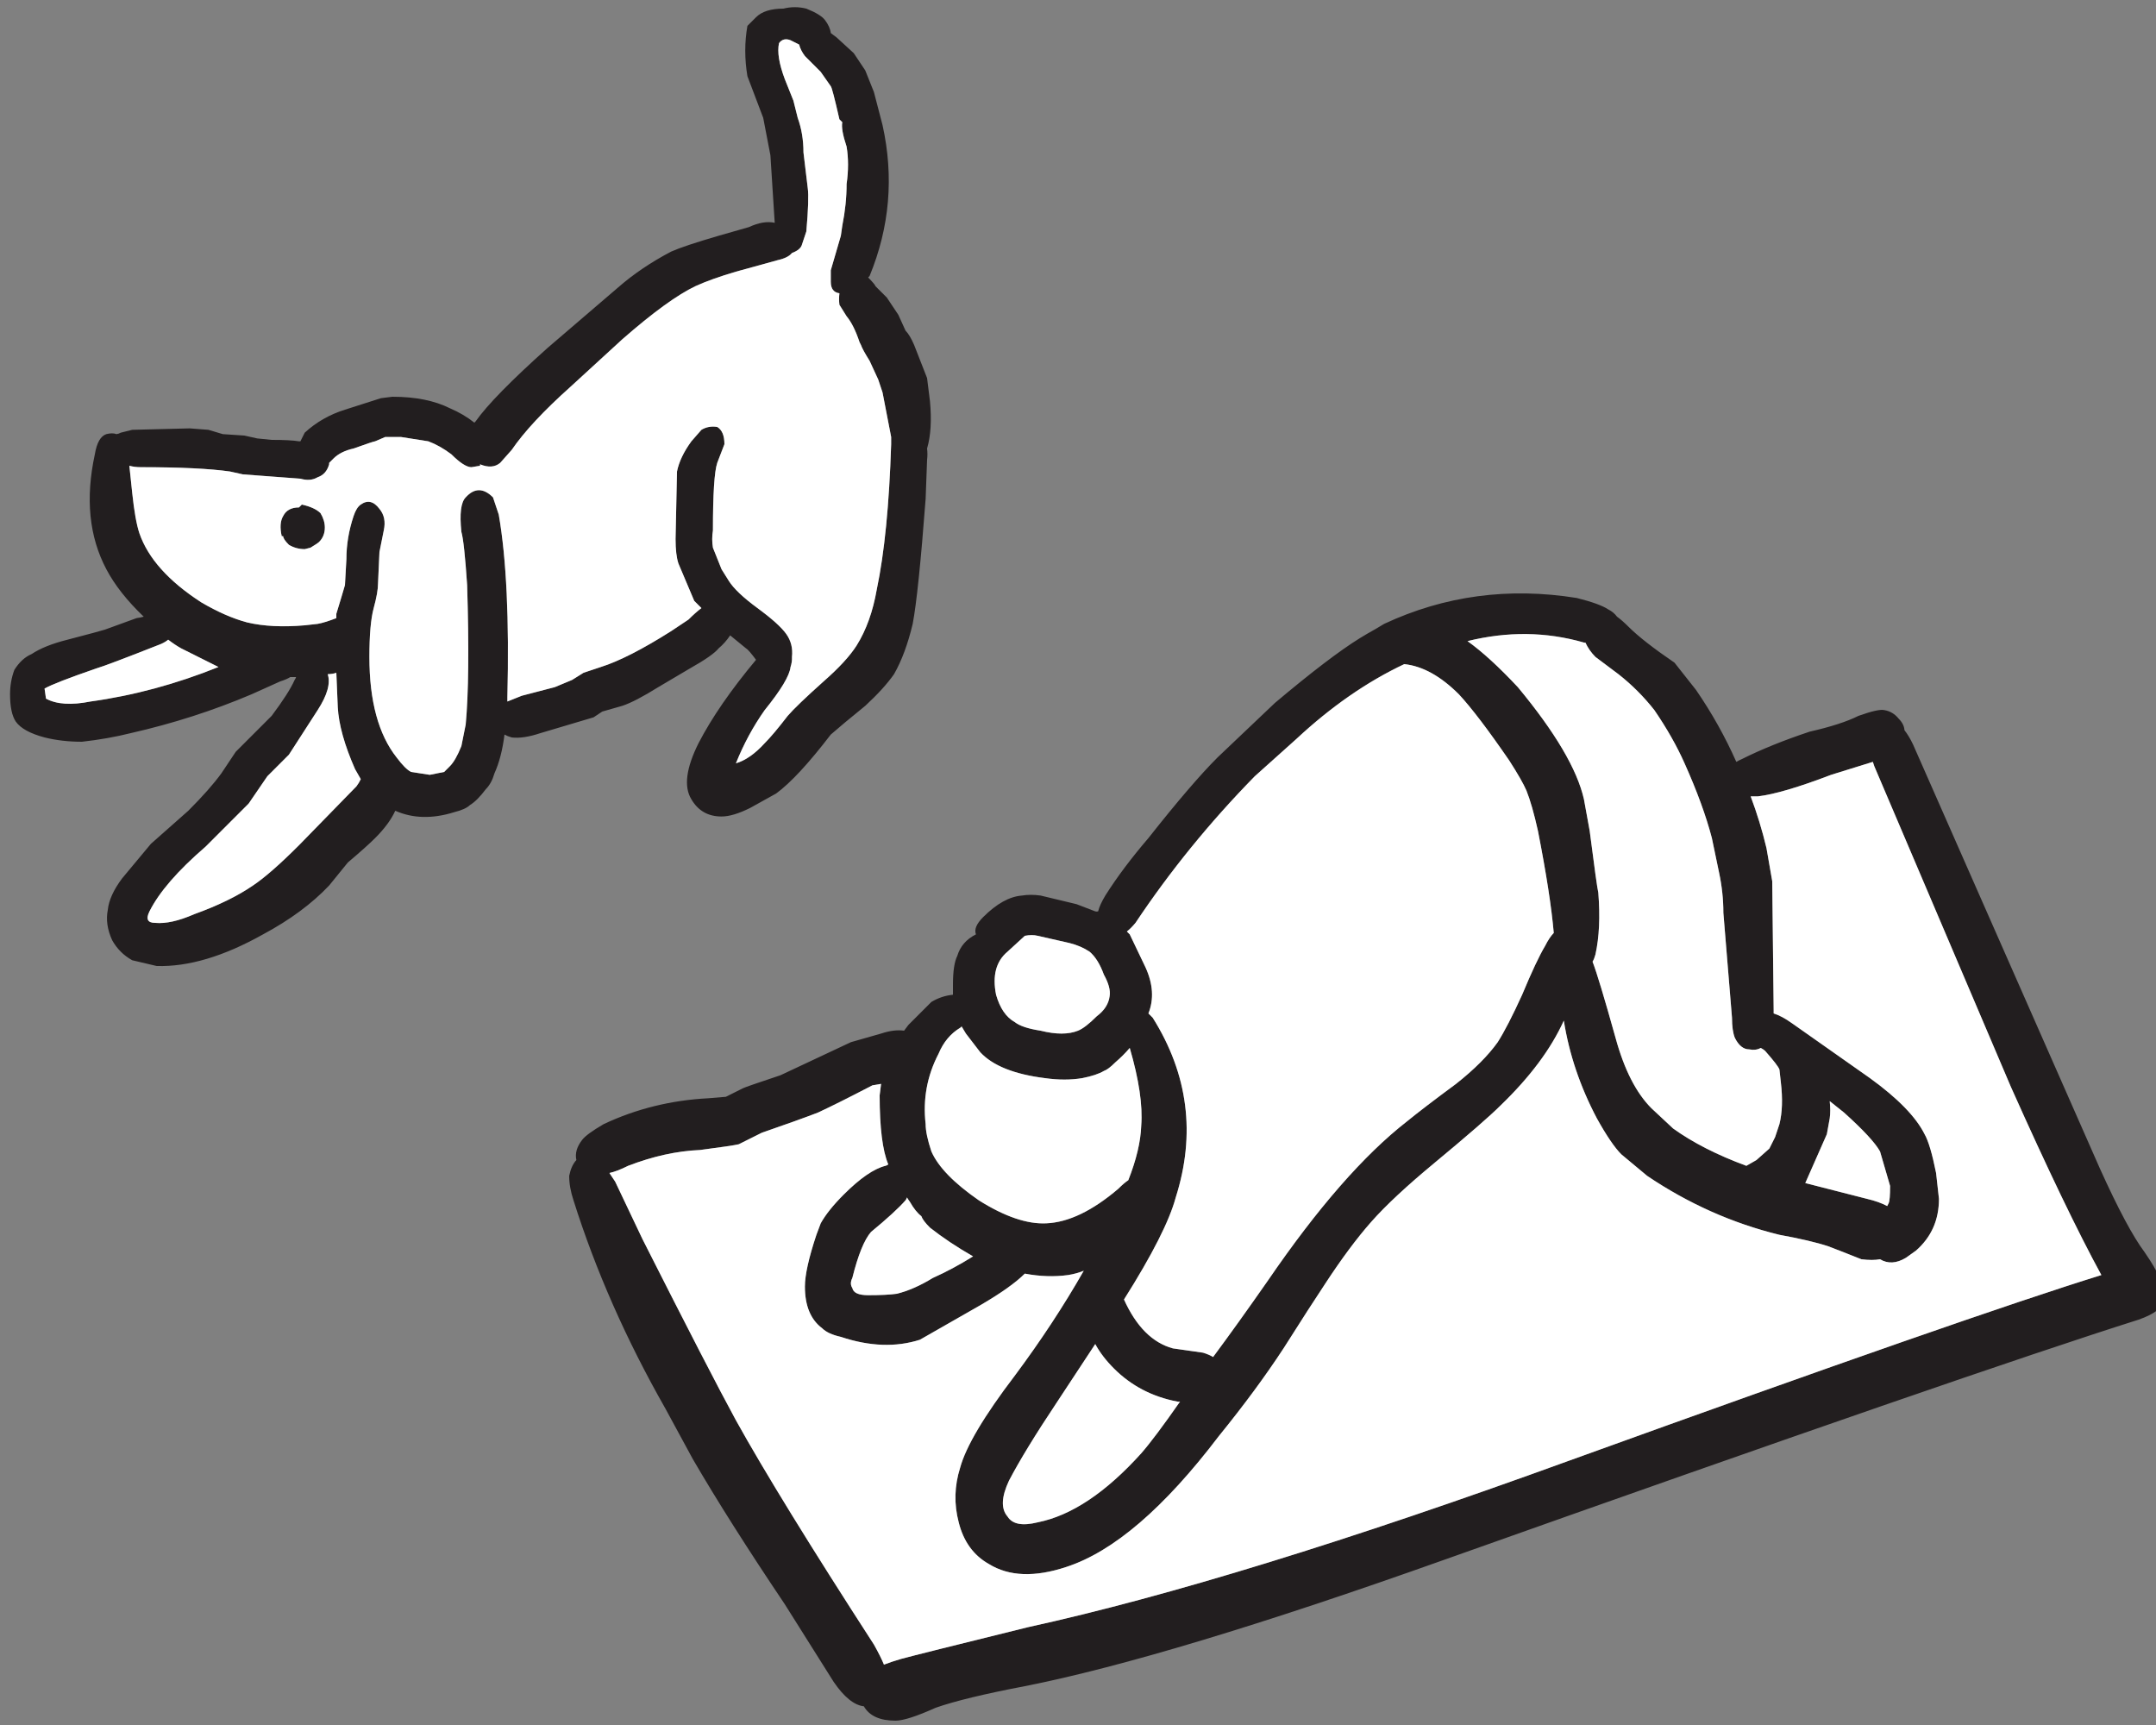
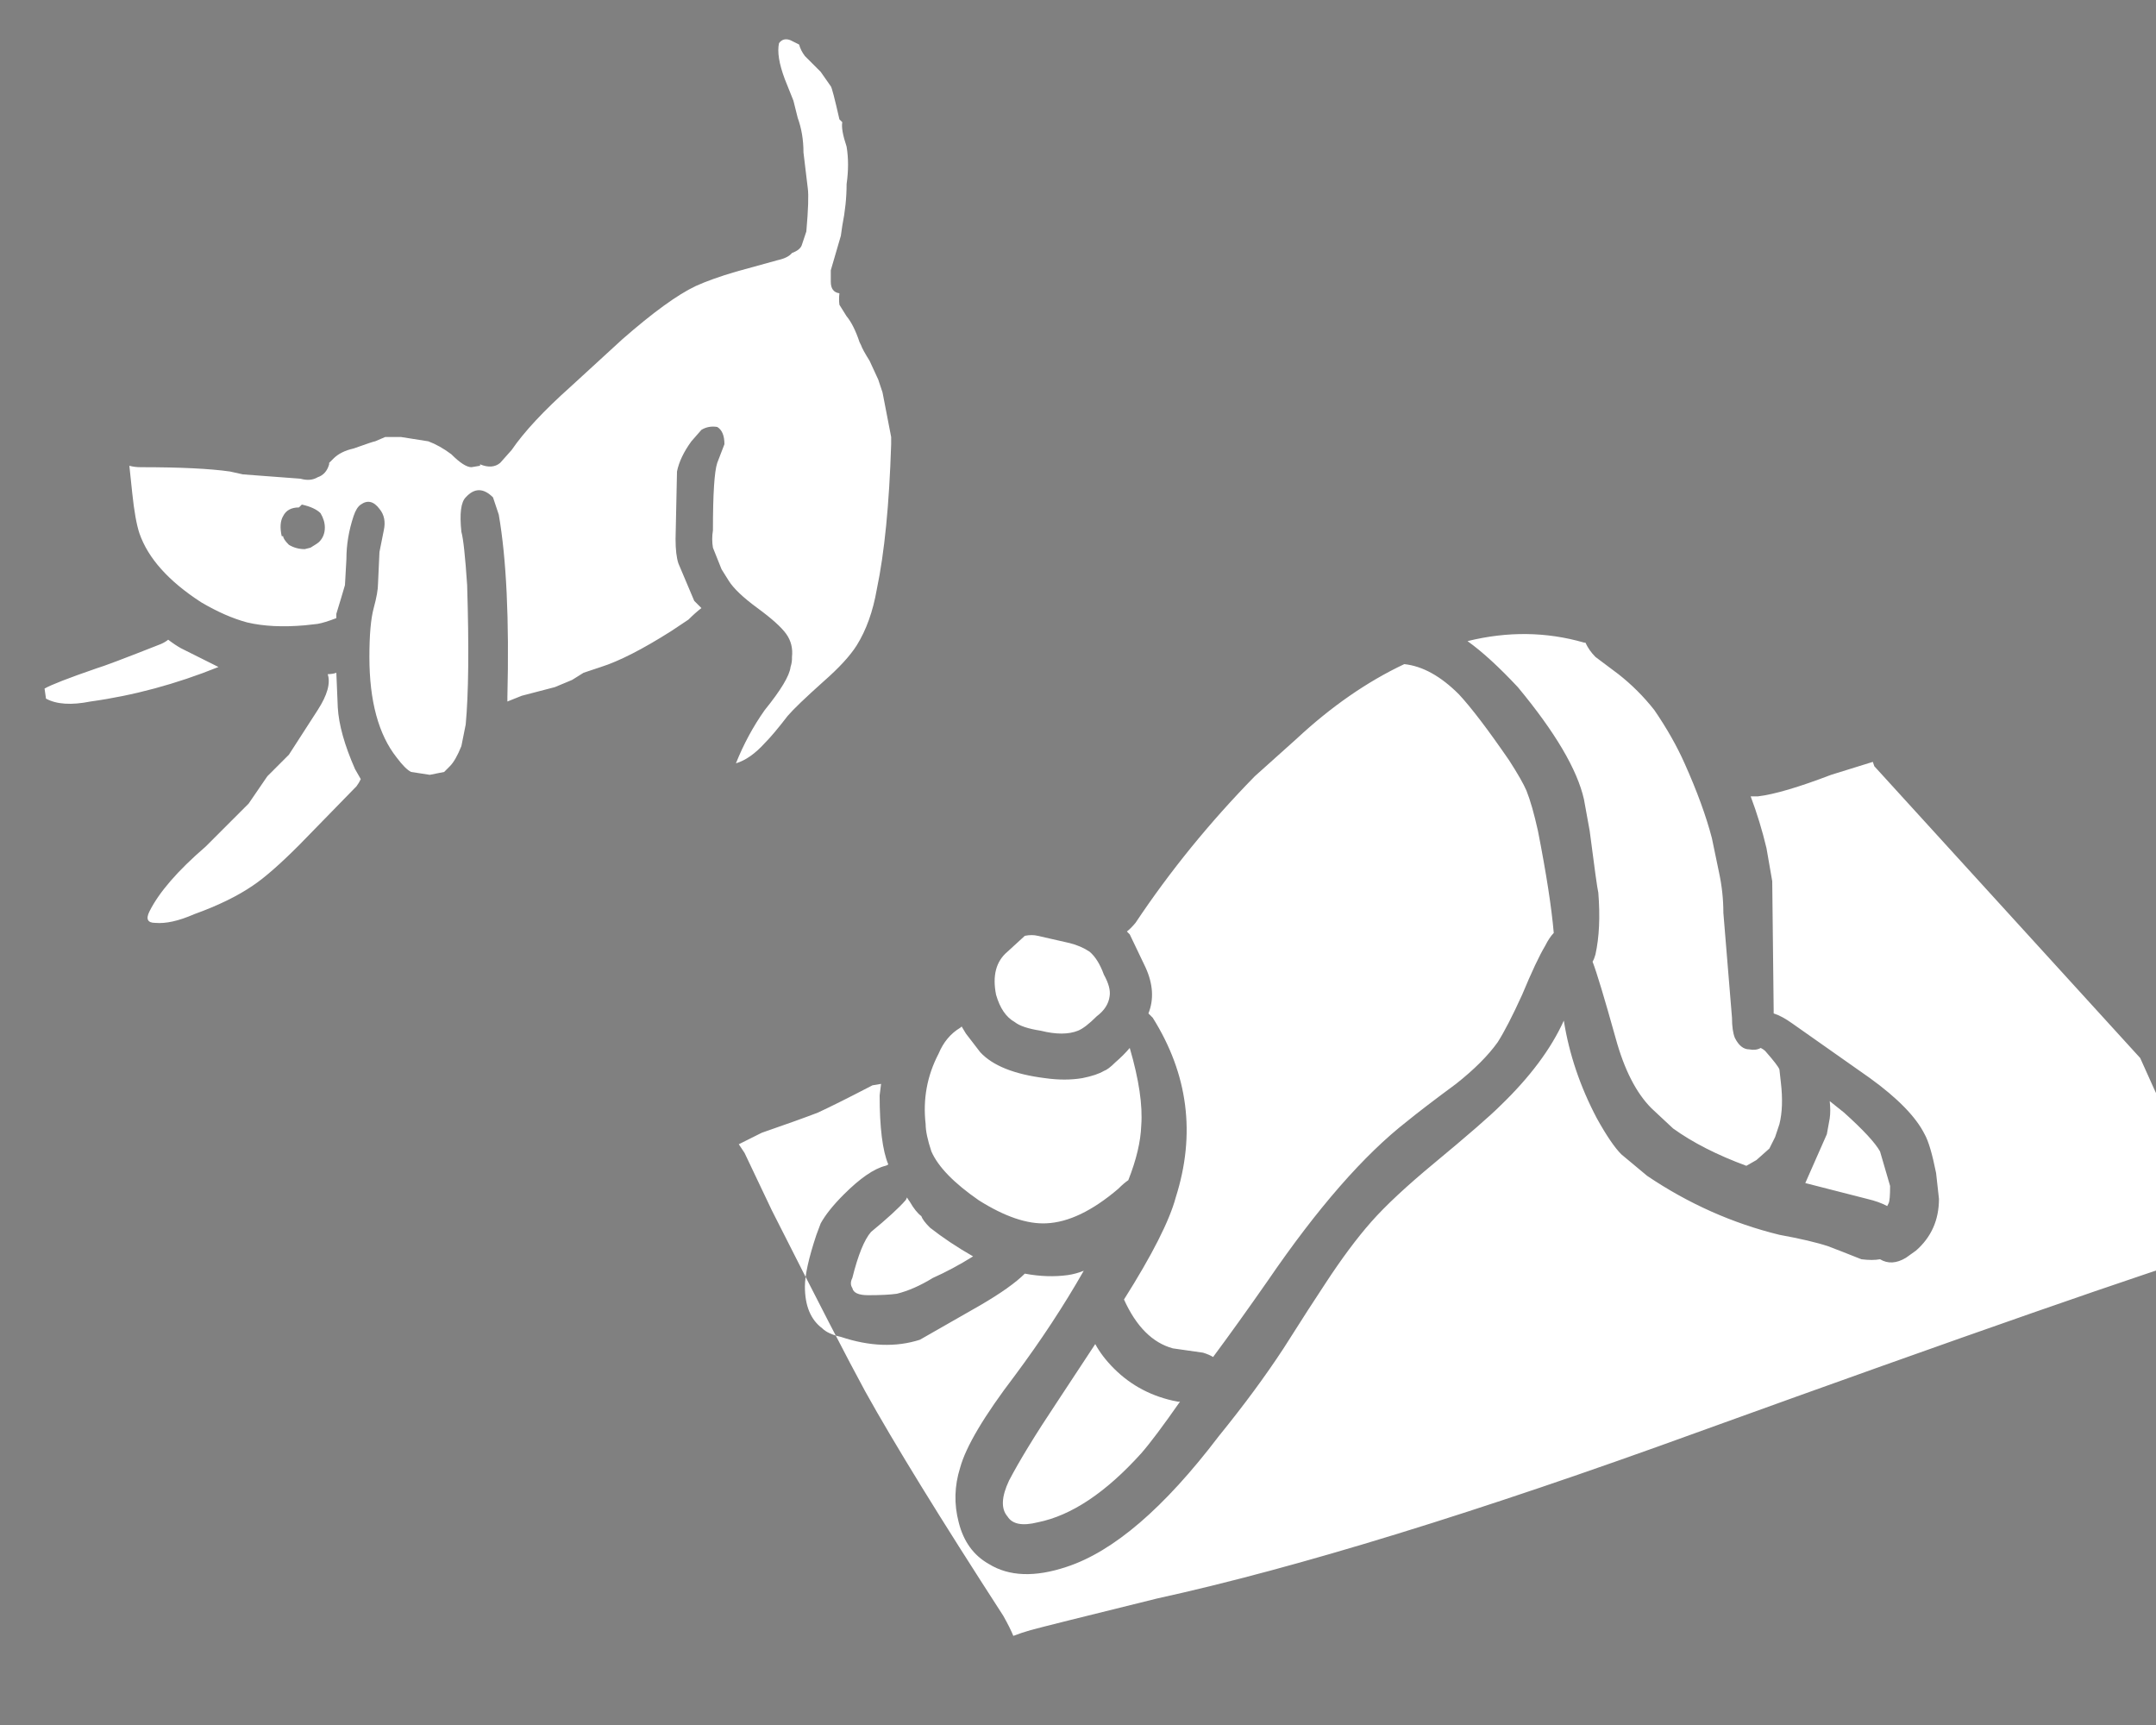
<svg xmlns="http://www.w3.org/2000/svg" xmlns:xlink="http://www.w3.org/1999/xlink" viewBox="0 0 75 60">
  <rect x="0" y="0" width="75" height="60" fill="#808080" stroke="none" />
  <defs>
    <g id="a">
-       <path fill="#221E1F" d="M30.85 10.35l-.4-.4q0-.044-.25-.3l.05-.05q1.05-2.55.45-5.25-.2-.75-.3-1.15l-.3-.75-.4-.6-.6-.55-.2-.15q-.023-.213-.2-.45-.15-.2-.65-.4-.4-.1-.8 0-.65 0-.95.3l-.3.3q-.15.85 0 1.75l.55 1.45.25 1.3.15 2.35q-.387-.087-.9.15L25 8.2q-1.2.35-1.65.55Q22.3 9.3 21.5 10l-2.45 2.1q-1.9 1.7-2.5 2.55-.031.04-.05.05-.371-.295-.85-.5-.8-.4-2-.4l-.4.05-1.25.4q-.8.25-1.4.8l-.15.3h-.05q-.3-.05-.95-.05l-.5-.05-.45-.1-.75-.05-.5-.15-.65-.05-2 .05-.4.1q-.072.041-.15.05-.136-.054-.35 0-.3.1-.4.7-.5 2.3.4 4 .431.82 1.3 1.65-.113.032-.25.05l-1.1.4q-.15.05-1.3.35-.8.2-1.25.5-.35.15-.6.55-.15.4-.15.85 0 .65.2.95.25.35 1 .55.6.15 1.3.15.9-.1 1.7-.3 2.2-.5 4.2-1.35l1-.45q.212-.065.35-.15h.2q-.014.048-.05.1-.2.45-.8 1.25L8.2 26.15l-.5.75q-.4.55-1.15 1.3-.45.4-1.3 1.15l-1 1.2q-.45.6-.5 1.1-.1.5.15 1.05.25.45.7.7l.85.2q1.65.05 3.7-1.1 1.4-.75 2.3-1.7l.65-.8q.65-.55.95-.85.493-.493.7-.95.914.405 2.05.05.4-.1.55-.25.25-.15.55-.55.2-.2.3-.55.25-.55.35-1.35.107.06.25.1.4.05 1-.15l1.85-.55.3-.2.7-.2q.45-.15 1.25-.65l1.1-.65q.8-.45 1-.7.223-.186.4-.45l.55.45q.084.042.35.4-1.315 1.576-2 2.9-.65 1.3-.25 1.95.35.6 1.05.6.4 0 1-.3l.9-.5q.75-.55 1.9-2.05.4-.35 1.2-1 .65-.6 1-1.1.4-.7.65-1.75.2-1.05.45-4.35l.05-1.35q.024-.204 0-.4.194-.66.1-1.65l-.1-.8L31.8 12q-.15-.35-.3-.5l-.25-.55-.4-.6M28 1.95l.55.55.35.5q.05.05.3 1.15l.1.1q-.05.25.15.85.1.6 0 1.3 0 .7-.15 1.45l-.05.35-.35 1.2v.4q0 .36.3.4-.024.21 0 .4l.25.4q.25.3.45.9l.05.1q.05.15.3.55l.3.65.15.45.3 1.55v.25q-.1 3.15-.5 5.05-.2 1.15-.7 1.95-.35.55-1.15 1.25-.95.85-1.25 1.2-.5.65-.8.95-.5.55-1 .7.4-1 1-1.85.85-1.05.9-1.5.058-.175.05-.35.05-.45-.2-.8-.25-.35-1-.9t-1-.95l-.25-.4-.3-.75q-.05-.3 0-.6 0-1.9.15-2.35l.25-.65q0-.45-.25-.6-.3-.05-.55.1l-.35.4q-.4.55-.5 1.05l-.05 2.35q0 .55.1.85l.55 1.3.25.25q-.209.159-.45.4l-.6.4q-1.5.95-2.45 1.25l-.6.2-.4.25-.6.25-1.15.3-.5.2v-.15q.1-4.05-.3-6.35l-.2-.6q-.5-.5-.95 0-.25.25-.15 1.2.1.35.2 1.85.1 3.25-.05 4.85l-.15.75q-.2.5-.4.7l-.2.2-.5.1-.65-.1q-.2-.1-.5-.5-.95-1.2-.95-3.5 0-1.15.15-1.7t.15-.85l.05-1.1.15-.75q.1-.45-.15-.75-.3-.4-.65-.15-.15.1-.25.4-.25.75-.25 1.5l-.05.9q-.1.35-.3 1v.15q-.416.16-.65.2l-.45.05q-1.15.1-2-.1-.75-.2-1.6-.7-1.7-1.1-2.15-2.4-.15-.45-.25-1.4l-.1-.95q.179.05.4.05 2.05 0 3.1.15l.45.1 2 .15q.35.1.6-.05.3-.1.4-.45v-.05l.15-.15q.25-.25.7-.35.7-.25.75-.25l.35-.15h.55q.3.05.95.15.4.15.8.45.45.45.7.45l.3-.05v-.05q.427.178.7-.05l.4-.45q.65-.95 2.05-2.2l1.8-1.65q1.6-1.4 2.55-1.85.55-.25 1.4-.5l1.45-.4q.366-.081.5-.25.303-.112.35-.3l.15-.45q.1-1.15.05-1.5l-.15-1.25q0-.65-.2-1.2l-.15-.6-.3-.75q-.3-.8-.2-1.25.15-.2.4-.1l.3.15q.047.196.2.4M1.6 24.3l-.05-.35q.35-.2 1.8-.7.35-.1 2.25-.85.158-.07.25-.15.241.184.45.3l1.3.65q-2.213.891-4.45 1.2-1 .2-1.55-.1m10.1-.9l.05 1.2q.05.9.6 2.15l.2.35q-.057.126-.15.25l-2 2.05q-1 1-1.6 1.4-.8.55-2.05 1-.8.35-1.35.3-.2 0-.25-.1-.05-.1.05-.3.5-1 1.95-2.25l1.5-1.5.65-.95.75-.75 1-1.55q.506-.782.35-1.25.196-.007.3-.05m-1.85-4.75q0 .1.2.3.25.15.55.15l.2-.05q.25-.15.3-.2.2-.2.2-.5 0-.25-.15-.5-.2-.2-.65-.3l-.1.1q-.4 0-.55.3-.15.25-.05.7h.05m37.7 3.4q-.124.076-.25.15-1.05.65-2.95 2.25l-2 1.9q-.9.9-2.4 2.8-.9 1.05-1.5 2-.194.323-.25.55-.058.014-.1 0l-.65-.25-1.25-.3q-.35-.05-.65 0-.65.05-1.35.75-.35.35-.25.6-.5.25-.65.75-.15.3-.15 1v.35q-.396.038-.75.25l-.8.8-.15.2q-.35-.05-.8.1l-1.05.3-2.45 1.15q-1.2.4-1.3.45l-.6.3-.6.05q-1.95.1-3.65.9-.6.35-.75.55-.277.356-.2.7-.178.191-.25.55 0 .4.15.85 1.15 3.65 3.2 7.25l.95 1.75q1.25 2.15 3.2 5.05l1.7 2.7q.543.793 1.05.85.287.5 1.1.5.4 0 1.4-.45 1-.35 3.1-.75 5.05-1 14.6-4.4 18.3-6.5 24.15-8.35.85-.3.95-.75.1-.3-.1-.6-.062-.074-.15-.15-.122-.3-.5-.85-.6-.8-1.55-2.9l-6.5-14.75q-.142-.3-.3-.5-.014-.214-.2-.4-.2-.25-.5-.3-.2-.05-.9.2-.6.3-1.7.55-1.35.45-2.35.95-.1.044-.2.1-.575-1.298-1.4-2.5l-.75-.95q-1.1-.75-1.6-1.25-.221-.221-.4-.35-.117-.158-.3-.25-.3-.2-1.1-.4-3.55-.57-6.7.9-.292.18-.6.35M35.3 35.55q-.45-.25-.65-.95-.2-1 .4-1.5l.6-.55q.25-.05.45 0l1.1.25q.4.1.7.3.3.25.5.8.25.45.2.75-.05.4-.45.7-.4.4-.65.5-.5.2-1.3 0-.65-.1-.9-.3m-5.65 8.9q.3-1.2.65-1.6.85-.7 1.2-1.1.03-.038.05-.1.052.087.1.15.2.35.4.5.05.15.3.4.661.52 1.5 1-.714.445-1.4.75-.65.4-1.25.55-.35.05-1 .05-.5 0-.55-.25-.1-.15 0-.35m3.95-8.5l.5.65q.65.7 2.25.9.7.1 1.3 0 .5-.1.75-.25.15-.05.4-.3.29-.251.5-.5.481 1.648.4 2.7-.029.832-.45 1.9-.148.098-.35.3-1.35 1.15-2.5 1.2-1 .05-2.35-.8-1.3-.9-1.65-1.7-.2-.6-.2-.95-.15-1.3.45-2.45.25-.6.75-.9.038-.019.05-.05l.15.25M48.85 23.1q.95.1 1.9 1.05.65.7 1.75 2.3.45.7.6 1.05.2.5.4 1.4.436 2.224.55 3.55-.154.158-.3.45-.3.5-.8 1.7-.5 1.1-.85 1.65-.5.7-1.45 1.45-1.15.85-1.7 1.3-2.25 1.75-4.85 5.55-1.05 1.505-1.9 2.65-.139-.085-.35-.15l-1.05-.15q-1.063-.29-1.7-1.7 1.471-2.328 1.8-3.55 1.05-3.3-.8-6.25l-.15-.15q.293-.735-.1-1.6l-.55-1.15-.1-.1q.137-.104.3-.3 1.8-2.7 4.15-5.1l1.45-1.3q1.808-1.684 3.75-2.6m-7.9 25.65q.067.014.1 0-.885 1.268-1.35 1.8-1.85 2.05-3.6 2.4-.8.2-1.05-.2-.35-.4.05-1.25.55-1.05 1.65-2.7l1.35-2.05q.236.436.65.85.9.9 2.2 1.15M52.8 23.9q-.986-1.054-1.75-1.6 2.087-.516 4.05.05.041.008.05 0 .13.28.35.5l.8.6q.7.55 1.25 1.25.65.95 1.05 1.85.65 1.45.95 2.6l.25 1.2q.15.7.15 1.4l.3 3.65q0 .45.1.7.2.4.5.4.23.046.4-.05.084.042.15.1.456.517.5.65l.05.45q.1.85-.05 1.45l-.15.45-.2.4-.45.4-.35.2q-1.527-.563-2.55-1.3l-.75-.7q-.8-.8-1.25-2.45-.587-2.102-.8-2.65.06-.099.1-.25.2-.9.1-2.15-.05-.2-.3-2.15l-.2-1.1q-.35-1.55-2.3-3.9m10.85 15q.037-.26 0-.6l.5.4q1 .9 1.25 1.35l.35 1.2q0 .5-.05.6l-.05.1q-.282-.152-.7-.25-1.319-.34-2.15-.55l.75-1.7.1-.55M47.7 42.5q.75-.85 2.2-2.05 1.75-1.45 2.3-2 1.535-1.479 2.2-2.95.279 1.751 1.15 3.4.5.9.85 1.25l.9.75q2.15 1.45 4.6 2.05 1.1.2 1.7.4.4.15 1.15.45.39.049.65 0 .408.245.9-.05l.35-.25q.8-.7.8-1.8l-.1-.9q-.2-1-.4-1.35-.45-.9-1.9-1.95l-2.7-1.9q-.366-.262-.65-.35v-.1l-.05-4.5-.2-1.15q-.22-.924-.55-1.8h.25q.85-.1 2.55-.75.53-.163 1.45-.45.027.086.05.15l4.75 11.15q1.923 4.304 3.15 6.55-4.524 1.399-18.5 6.45-11.55 4.2-18.85 5.8-3.85.95-4.4 1.1-.334.097-.6.2-.113-.279-.35-.7-3.3-5.1-4.8-7.8-.9-1.65-3.25-6.3l-.95-2-.2-.3q.264-.057.65-.25 1.3-.5 2.5-.55 1.15-.15 1.35-.2l.8-.4q1.3-.45 1.95-.7.65-.3 1.9-.95.165-.03.3-.05l-.05.4q0 1.685.3 2.4-.053.042-.1.05-.6.15-1.45 1-.55.55-.8 1l-.15.4q-.4 1.2-.4 1.8 0 1 .6 1.45.2.2.65.3 1.5.5 2.75.1l2.1-1.2q1.077-.628 1.55-1.1.786.148 1.5.05.288-.044.55-.15-1.039 1.823-2.4 3.65-1.6 2.1-1.9 3.2-.3.95-.05 1.9.25 1 1.05 1.45 1.05.65 2.7.1 2.45-.8 5.3-4.55 1.3-1.6 2.25-3.05.95-1.5 1.45-2.25.85-1.3 1.6-2.15z" />
-       <path fill="#FFF" d="M11.75 24.6l-.05-1.2q-.104.043-.3.05.156.468-.35 1.25l-1 1.55-.75.75-.65.95-1.5 1.5Q5.7 30.7 5.2 31.7q-.1.2-.05.3.05.1.25.1.55.05 1.35-.3 1.25-.45 2.05-1 .6-.4 1.6-1.4l2-2.05q.093-.124.15-.25l-.2-.35q-.55-1.25-.6-2.15m-10.2-.65l.05.35q.55.3 1.55.1 2.237-.309 4.45-1.2l-1.3-.65q-.209-.116-.45-.3-.092.08-.25.15-1.9.75-2.25.85-1.45.5-1.8.7m27-21.45L28 1.95q-.153-.204-.2-.4l-.3-.15q-.25-.1-.4.1-.1.45.2 1.25l.3.75.15.6q.2.55.2 1.2l.15 1.25q.05.35-.05 1.5l-.15.45q-.047.188-.35.3-.134.169-.5.25l-1.45.4q-.85.25-1.4.5-.95.45-2.55 1.85l-1.8 1.65q-1.4 1.25-2.05 2.2l-.4.45q-.273.228-.7.05v.05l-.3.05q-.25 0-.7-.45-.4-.3-.8-.45-.65-.1-.95-.15h-.55l-.35.15q-.05 0-.75.25-.45.1-.7.35l-.15.15v.05q-.1.35-.4.45-.25.15-.6.05l-2-.15-.45-.1q-1.05-.15-3.1-.15-.221 0-.4-.05l.1.95q.1.95.25 1.4.45 1.3 2.15 2.4.85.5 1.6.7.85.2 2 .1l.45-.05q.234-.04.65-.2v-.15q.2-.65.3-1l.05-.9q0-.75.25-1.5.1-.3.25-.4.35-.25.65.15.25.3.15.75l-.15.75-.05 1.1q0 .3-.15.85t-.15 1.7q0 2.3.95 3.5.3.4.5.5l.65.1.5-.1.2-.2q.2-.2.4-.7l.15-.75q.15-1.6.05-4.85-.1-1.5-.2-1.85-.1-.95.15-1.2.45-.5.95 0l.2.6q.4 2.3.3 6.35v.15l.5-.2 1.15-.3.6-.25.4-.25.6-.2q.95-.3 2.45-1.25l.6-.4q.241-.241.45-.4l-.25-.25-.55-1.3q-.1-.3-.1-.85l.05-2.35q.1-.5.5-1.05l.35-.4q.25-.15.55-.1.25.15.25.6l-.25.65q-.15.45-.15 2.35-.05.3 0 .6l.3.75.25.4q.25.4 1 .95.75.55 1 .9t.2.8q.008.175-.05.35-.05.45-.9 1.5-.6.85-1 1.85.5-.15 1-.7.3-.3.8-.95.3-.35 1.25-1.2.8-.7 1.15-1.25.5-.8.7-1.95.4-1.9.5-5.05v-.25l-.3-1.55-.15-.45-.3-.65q-.25-.4-.3-.55l-.05-.1q-.2-.6-.45-.9l-.25-.4q-.024-.19 0-.4-.3-.04-.3-.4v-.4l.35-1.2.05-.35q.15-.75.15-1.45.1-.7 0-1.3-.2-.6-.15-.85l-.1-.1q-.25-1.1-.3-1.15l-.35-.5m-18.5 16.45q-.2-.2-.2-.3H9.8q-.1-.45.05-.7.15-.3.55-.3l.1-.1q.45.1.65.3.15.25.15.5 0 .3-.2.5-.05.05-.3.2l-.2.05q-.3 0-.55-.15m39.85 21.5q-1.45 1.2-2.2 2.05-.75.85-1.6 2.15-.5.75-1.45 2.25-.95 1.45-2.25 3.05-2.85 3.75-5.3 4.55-1.65.55-2.7-.1-.8-.45-1.05-1.45-.25-.95.05-1.9.3-1.1 1.9-3.2 1.361-1.827 2.4-3.65-.262.106-.55.15-.714.098-1.5-.05-.473.472-1.55 1.1L32 46.6q-1.25.4-2.75-.1-.45-.1-.65-.3-.6-.45-.6-1.45 0-.6.4-1.8l.15-.4q.25-.45.8-1 .85-.85 1.45-1 .047-.008.1-.05-.3-.715-.3-2.4l.05-.4q-.135.02-.3.05-1.25.65-1.9.95-.65.25-1.95.7l-.8.4q-.2.05-1.35.2-1.2.05-2.5.55-.386.193-.65.25l.2.3.95 2q2.35 4.65 3.25 6.3 1.5 2.7 4.8 7.8.237.421.35.7.266-.103.6-.2.55-.15 4.4-1.1 7.3-1.6 18.85-5.8 13.976-5.051 18.5-6.45-1.227-2.246-3.15-6.55L65.2 26.65q-.023-.064-.05-.15-.92.287-1.45.45-1.7.65-2.55.75h-.25q.33.876.55 1.8l.2 1.15.05 4.5v.1q.284.088.65.35l2.7 1.9q1.45 1.05 1.9 1.95.2.35.4 1.35l.1.9q0 1.1-.8 1.8l-.35.25q-.492.295-.9.05-.26.049-.65 0-.75-.3-1.15-.45-.6-.2-1.7-.4-2.45-.6-4.6-2.05l-.9-.75q-.35-.35-.85-1.25-.871-1.649-1.15-3.4-.665 1.471-2.2 2.95-.55.55-2.3 2m13.75-2.15q.037.34 0 .6l-.1.55-.75 1.7q.831.21 2.15.55.418.098.7.25l.05-.1q.05-.1.05-.6l-.35-1.2q-.25-.45-1.25-1.35l-.5-.4m-12.6-16q.764.546 1.75 1.6 1.95 2.35 2.3 3.9l.2 1.1q.25 1.95.3 2.15.1 1.25-.1 2.15-.04.151-.1.25.213.548.8 2.65.45 1.65 1.25 2.45l.75.7q1.023.737 2.55 1.3l.35-.2.45-.4.2-.4.15-.45q.15-.6.05-1.45l-.05-.45q-.044-.133-.5-.65-.066-.058-.15-.1-.17.096-.4.05-.3 0-.5-.4-.1-.25-.1-.7l-.3-3.65q0-.7-.15-1.4l-.25-1.2q-.3-1.15-.95-2.6-.4-.9-1.05-1.85-.55-.7-1.25-1.25l-.8-.6q-.22-.22-.35-.5-.009.008-.05 0-1.963-.566-4.05-.05m-10 26.45q-.033.014-.1 0-1.3-.25-2.2-1.15-.414-.414-.65-.85l-1.35 2.05q-1.1 1.65-1.65 2.7-.4.85-.05 1.25.25.4 1.05.2 1.75-.35 3.6-2.4.465-.532 1.35-1.8m9.7-24.6q-.95-.95-1.9-1.05-1.942.916-3.75 2.6L43.65 27q-2.35 2.4-4.15 5.1-.163.196-.3.3l.1.1.55 1.15q.393.865.1 1.6l.15.15q1.85 2.95.8 6.25-.329 1.222-1.8 3.55.637 1.41 1.7 1.7l1.05.15q.211.065.35.15.85-1.145 1.9-2.65 2.6-3.8 4.85-5.55.55-.45 1.7-1.3.95-.75 1.45-1.45.35-.55.85-1.65.5-1.2.8-1.7.146-.292.3-.45-.114-1.326-.55-3.55-.2-.9-.4-1.4-.15-.35-.6-1.05-1.1-1.6-1.75-2.3M34.1 36.6l-.5-.65-.15-.25q-.012.031-.05.05-.5.3-.75.9-.6 1.15-.45 2.45 0 .35.2.95.35.8 1.65 1.7 1.35.85 2.35.8 1.15-.05 2.5-1.2.202-.202.35-.3.421-1.068.45-1.9.081-1.052-.4-2.7-.21.249-.5.5-.25.25-.4.3-.25.15-.75.25-.6.1-1.3 0-1.6-.2-2.25-.9m-3.8 6.25q-.35.4-.65 1.6-.1.2 0 .35.05.25.55.25.65 0 1-.05.6-.15 1.25-.55.686-.305 1.4-.75-.839-.48-1.5-1-.25-.25-.3-.4-.2-.15-.4-.5-.048-.063-.1-.15-.02.062-.05.1-.35.4-1.2 1.1m4.35-8.25q.2.7.65.95.25.2.9.3.8.2 1.3 0 .25-.1.65-.5.4-.3.45-.7.05-.3-.2-.75-.2-.55-.5-.8-.3-.2-.7-.3l-1.1-.25q-.2-.05-.45 0l-.6.55q-.6.5-.4 1.5z" />
+       <path fill="#FFF" d="M11.75 24.6l-.05-1.2q-.104.043-.3.05.156.468-.35 1.25l-1 1.55-.75.75-.65.95-1.5 1.5Q5.7 30.7 5.2 31.7q-.1.2-.05.3.05.1.25.1.55.05 1.35-.3 1.25-.45 2.05-1 .6-.4 1.6-1.4l2-2.05q.093-.124.15-.25l-.2-.35q-.55-1.25-.6-2.15m-10.2-.65l.05.35q.55.3 1.55.1 2.237-.309 4.45-1.2l-1.3-.65q-.209-.116-.45-.3-.092.08-.25.15-1.9.75-2.25.85-1.45.5-1.8.7m27-21.45L28 1.95q-.153-.204-.2-.4l-.3-.15q-.25-.1-.4.1-.1.45.2 1.25l.3.75.15.6q.2.55.2 1.2l.15 1.25q.05.35-.05 1.5l-.15.45q-.047.188-.35.3-.134.169-.5.25l-1.45.4q-.85.25-1.4.5-.95.45-2.55 1.85l-1.8 1.65q-1.4 1.25-2.05 2.2l-.4.45q-.273.228-.7.05v.05l-.3.05q-.25 0-.7-.45-.4-.3-.8-.45-.65-.1-.95-.15h-.55l-.35.15q-.05 0-.75.25-.45.1-.7.35l-.15.15v.05q-.1.35-.4.45-.25.15-.6.05l-2-.15-.45-.1q-1.05-.15-3.1-.15-.221 0-.4-.05l.1.95q.1.95.25 1.4.45 1.3 2.15 2.4.85.5 1.6.7.85.2 2 .1l.45-.05q.234-.04.65-.2v-.15q.2-.65.3-1l.05-.9q0-.75.25-1.5.1-.3.25-.4.35-.25.65.15.25.3.15.75l-.15.75-.05 1.1q0 .3-.15.85t-.15 1.7q0 2.3.95 3.5.3.4.5.5l.65.1.5-.1.2-.2q.2-.2.4-.7l.15-.75q.15-1.6.05-4.85-.1-1.5-.2-1.85-.1-.95.15-1.2.45-.5.95 0l.2.6q.4 2.3.3 6.35v.15l.5-.2 1.15-.3.6-.25.4-.25.6-.2q.95-.3 2.45-1.25l.6-.4q.241-.241.45-.4l-.25-.25-.55-1.3q-.1-.3-.1-.85l.05-2.35q.1-.5.5-1.05l.35-.4q.25-.15.55-.1.25.15.25.6l-.25.65q-.15.45-.15 2.35-.05.3 0 .6l.3.75.25.4q.25.4 1 .95.75.55 1 .9t.2.8q.008.175-.05.35-.05.45-.9 1.5-.6.85-1 1.85.5-.15 1-.7.3-.3.8-.95.3-.35 1.25-1.2.8-.7 1.15-1.25.5-.8.7-1.95.4-1.9.5-5.05v-.25l-.3-1.55-.15-.45-.3-.65q-.25-.4-.3-.55l-.05-.1q-.2-.6-.45-.9l-.25-.4q-.024-.19 0-.4-.3-.04-.3-.4v-.4l.35-1.2.05-.35q.15-.75.15-1.45.1-.7 0-1.3-.2-.6-.15-.85l-.1-.1q-.25-1.1-.3-1.15l-.35-.5m-18.5 16.45q-.2-.2-.2-.3H9.8q-.1-.45.05-.7.15-.3.55-.3l.1-.1q.45.1.65.3.15.25.15.5 0 .3-.2.5-.05.05-.3.2l-.2.05q-.3 0-.55-.15m39.85 21.5q-1.45 1.2-2.2 2.05-.75.85-1.6 2.15-.5.75-1.45 2.25-.95 1.45-2.25 3.05-2.85 3.75-5.3 4.55-1.65.55-2.7-.1-.8-.45-1.05-1.45-.25-.95.05-1.9.3-1.1 1.9-3.2 1.361-1.827 2.4-3.65-.262.106-.55.15-.714.098-1.5-.05-.473.472-1.55 1.1L32 46.6q-1.25.4-2.75-.1-.45-.1-.65-.3-.6-.45-.6-1.45 0-.6.4-1.8l.15-.4q.25-.45.8-1 .85-.85 1.45-1 .047-.008.1-.05-.3-.715-.3-2.4l.05-.4q-.135.02-.3.05-1.25.65-1.9.95-.65.25-1.95.7l-.8.4l.2.3.95 2q2.35 4.65 3.25 6.3 1.5 2.7 4.8 7.8.237.421.35.7.266-.103.6-.2.55-.15 4.4-1.1 7.3-1.6 18.85-5.8 13.976-5.051 18.5-6.45-1.227-2.246-3.15-6.55L65.2 26.65q-.023-.064-.05-.15-.92.287-1.45.45-1.7.65-2.55.75h-.25q.33.876.55 1.8l.2 1.15.05 4.5v.1q.284.088.65.35l2.7 1.9q1.45 1.05 1.9 1.95.2.35.4 1.35l.1.9q0 1.1-.8 1.8l-.35.25q-.492.295-.9.05-.26.049-.65 0-.75-.3-1.15-.45-.6-.2-1.7-.4-2.45-.6-4.6-2.05l-.9-.75q-.35-.35-.85-1.25-.871-1.649-1.15-3.4-.665 1.471-2.2 2.95-.55.55-2.3 2m13.75-2.15q.037.34 0 .6l-.1.55-.75 1.7q.831.21 2.15.55.418.098.7.25l.05-.1q.05-.1.05-.6l-.35-1.2q-.25-.45-1.25-1.35l-.5-.4m-12.6-16q.764.546 1.75 1.6 1.95 2.35 2.3 3.9l.2 1.1q.25 1.95.3 2.15.1 1.25-.1 2.15-.04.151-.1.25.213.548.8 2.65.45 1.65 1.25 2.45l.75.7q1.023.737 2.55 1.3l.35-.2.45-.4.2-.4.15-.45q.15-.6.05-1.45l-.05-.45q-.044-.133-.5-.65-.066-.058-.15-.1-.17.096-.4.05-.3 0-.5-.4-.1-.25-.1-.7l-.3-3.65q0-.7-.15-1.4l-.25-1.2q-.3-1.15-.95-2.6-.4-.9-1.05-1.85-.55-.7-1.25-1.25l-.8-.6q-.22-.22-.35-.5-.009.008-.05 0-1.963-.566-4.05-.05m-10 26.45q-.033.014-.1 0-1.3-.25-2.2-1.15-.414-.414-.65-.85l-1.35 2.05q-1.1 1.65-1.65 2.7-.4.85-.05 1.25.25.4 1.05.2 1.75-.35 3.6-2.4.465-.532 1.35-1.8m9.7-24.6q-.95-.95-1.9-1.05-1.942.916-3.75 2.6L43.65 27q-2.35 2.4-4.15 5.1-.163.196-.3.3l.1.1.55 1.15q.393.865.1 1.6l.15.15q1.85 2.95.8 6.25-.329 1.222-1.8 3.55.637 1.41 1.7 1.7l1.05.15q.211.065.35.15.85-1.145 1.9-2.65 2.6-3.8 4.85-5.55.55-.45 1.7-1.3.95-.75 1.45-1.45.35-.55.85-1.65.5-1.2.8-1.7.146-.292.3-.45-.114-1.326-.55-3.55-.2-.9-.4-1.4-.15-.35-.6-1.05-1.1-1.6-1.75-2.3M34.1 36.6l-.5-.65-.15-.25q-.012.031-.05.05-.5.3-.75.9-.6 1.15-.45 2.45 0 .35.2.95.35.8 1.65 1.7 1.35.85 2.35.8 1.15-.05 2.5-1.2.202-.202.35-.3.421-1.068.45-1.9.081-1.052-.4-2.7-.21.249-.5.5-.25.25-.4.3-.25.15-.75.25-.6.1-1.3 0-1.6-.2-2.25-.9m-3.8 6.25q-.35.4-.65 1.6-.1.2 0 .35.05.25.55.25.65 0 1-.05.6-.15 1.25-.55.686-.305 1.4-.75-.839-.48-1.5-1-.25-.25-.3-.4-.2-.15-.4-.5-.048-.063-.1-.15-.02.062-.05.1-.35.4-1.2 1.1m4.35-8.25q.2.7.65.95.25.2.9.3.8.2 1.3 0 .25-.1.65-.5.4-.3.45-.7.05-.3-.2-.75-.2-.55-.5-.8-.3-.2-.7-.3l-1.1-.25q-.2-.05-.45 0l-.6.55q-.6.5-.4 1.5z" />
    </g>
  </defs>
  <use xlink:href="#a" />
</svg>